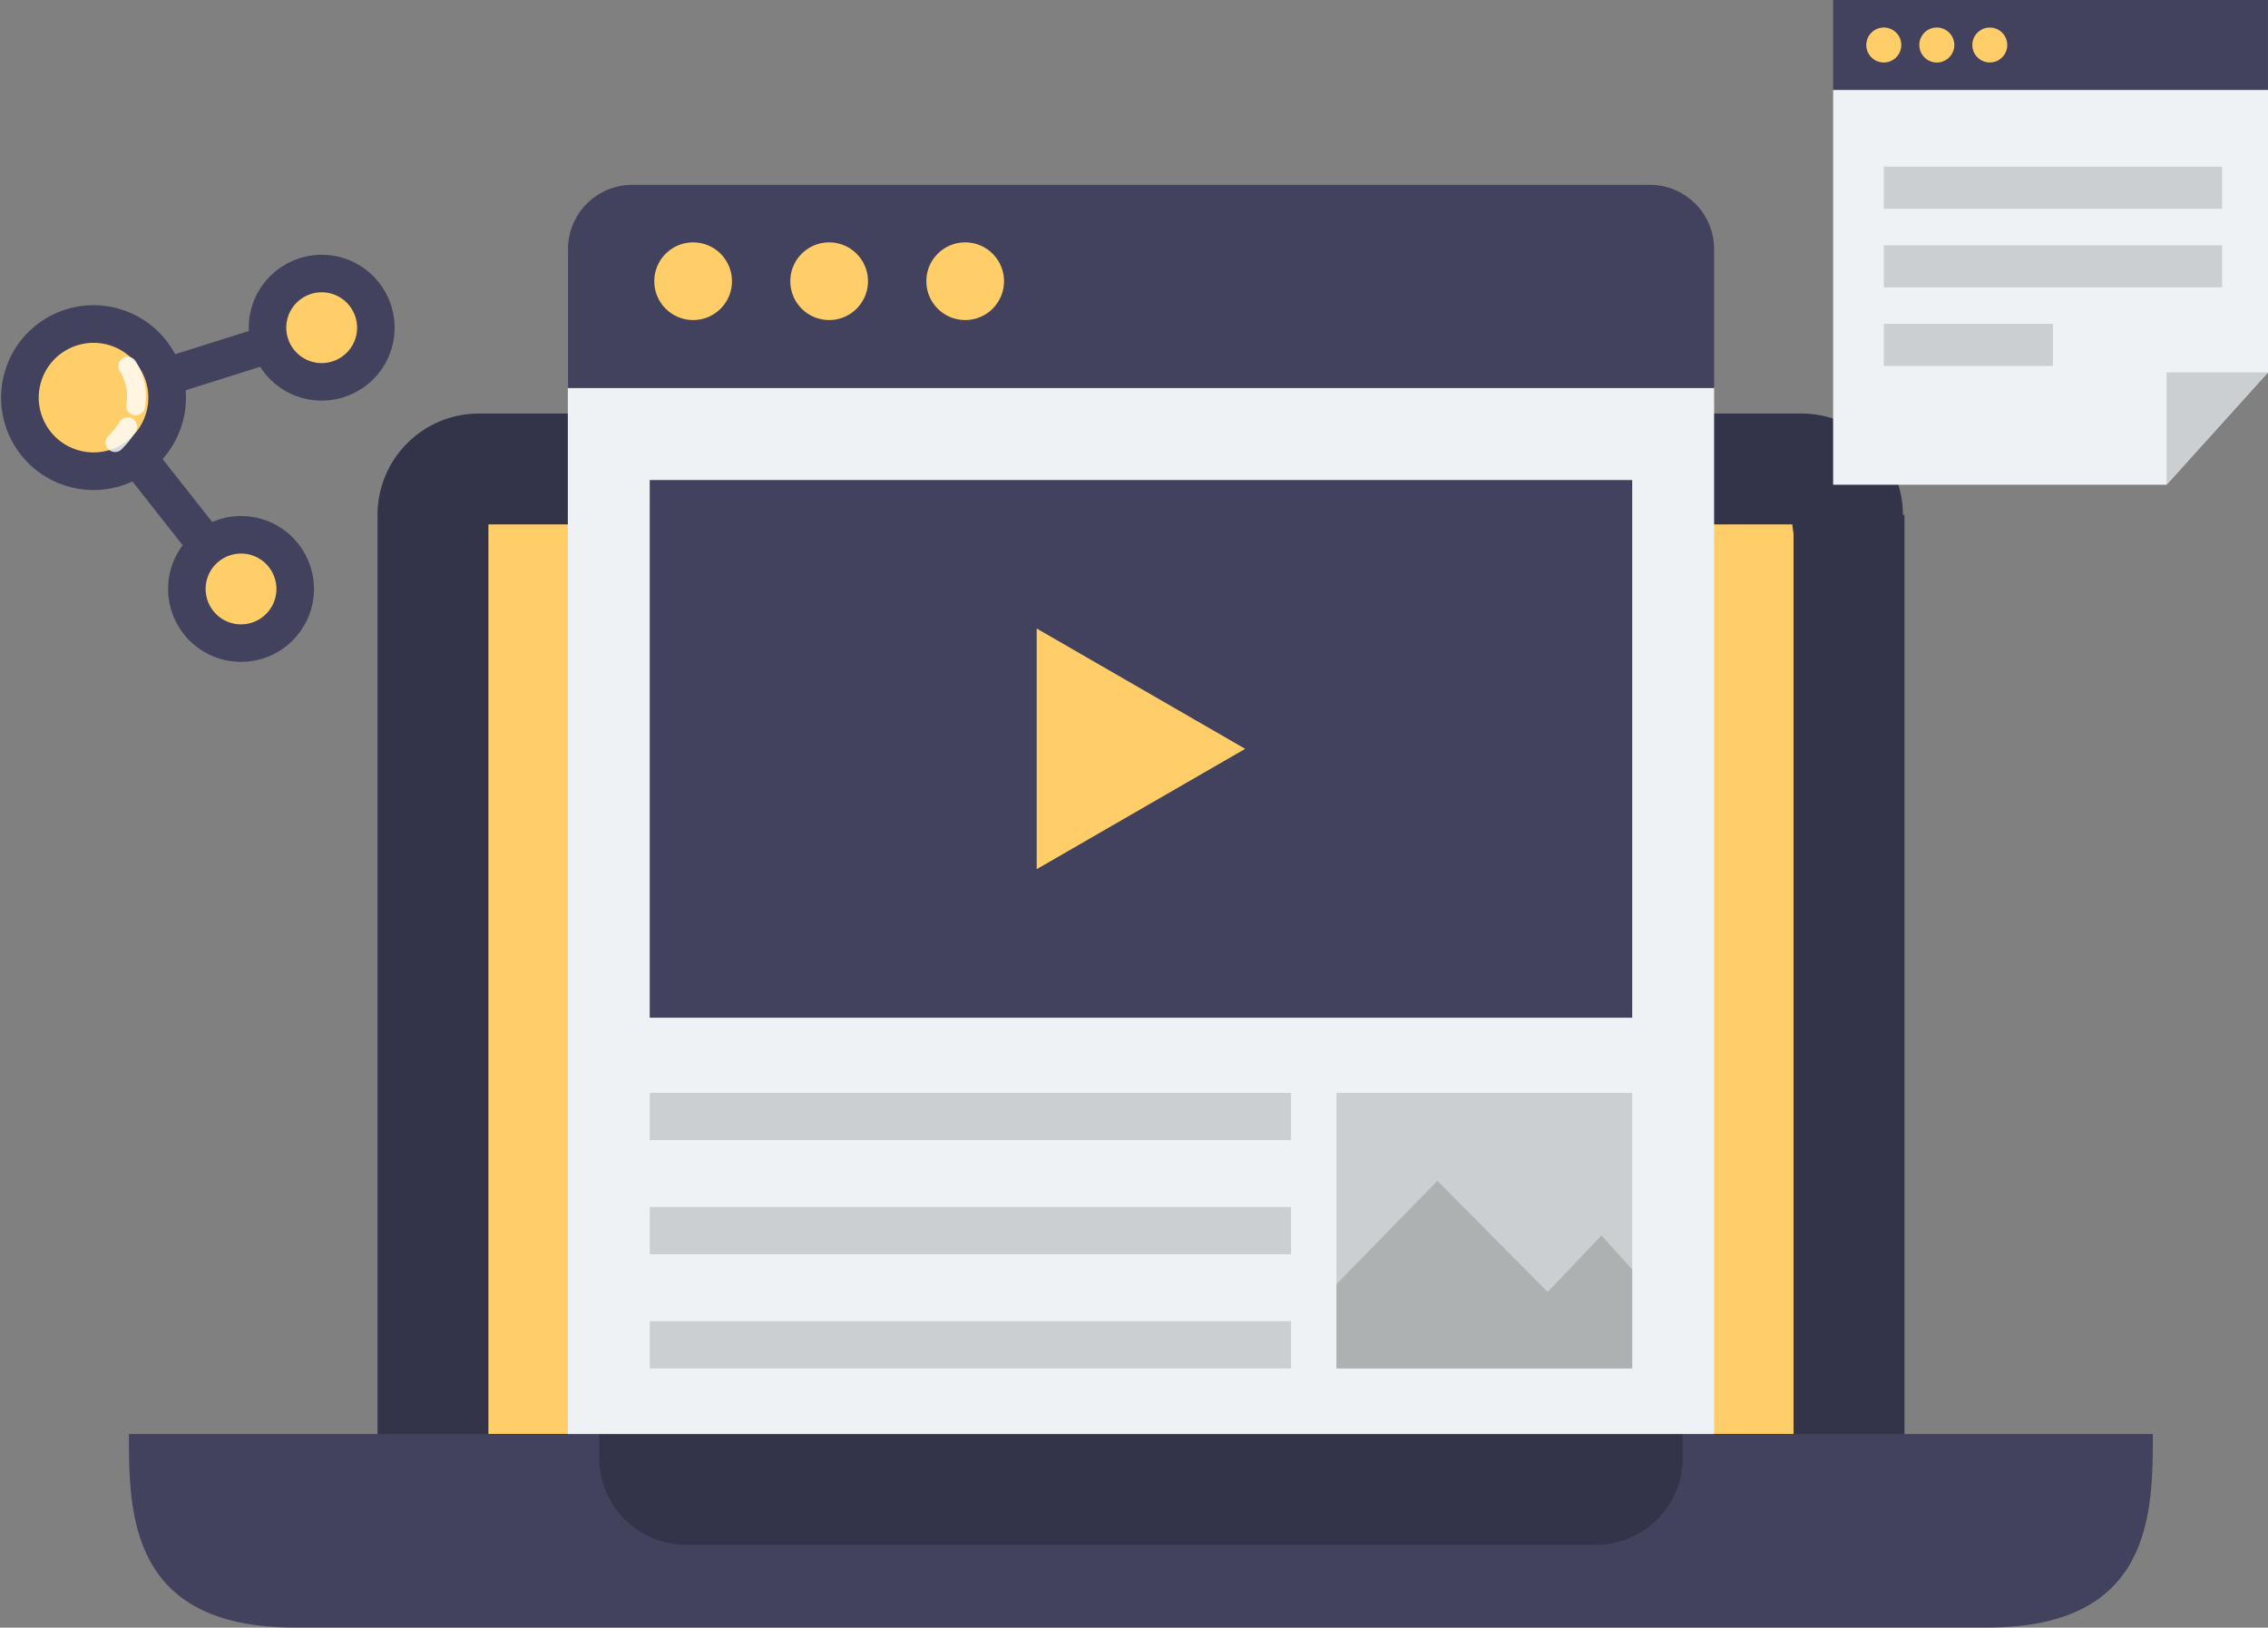
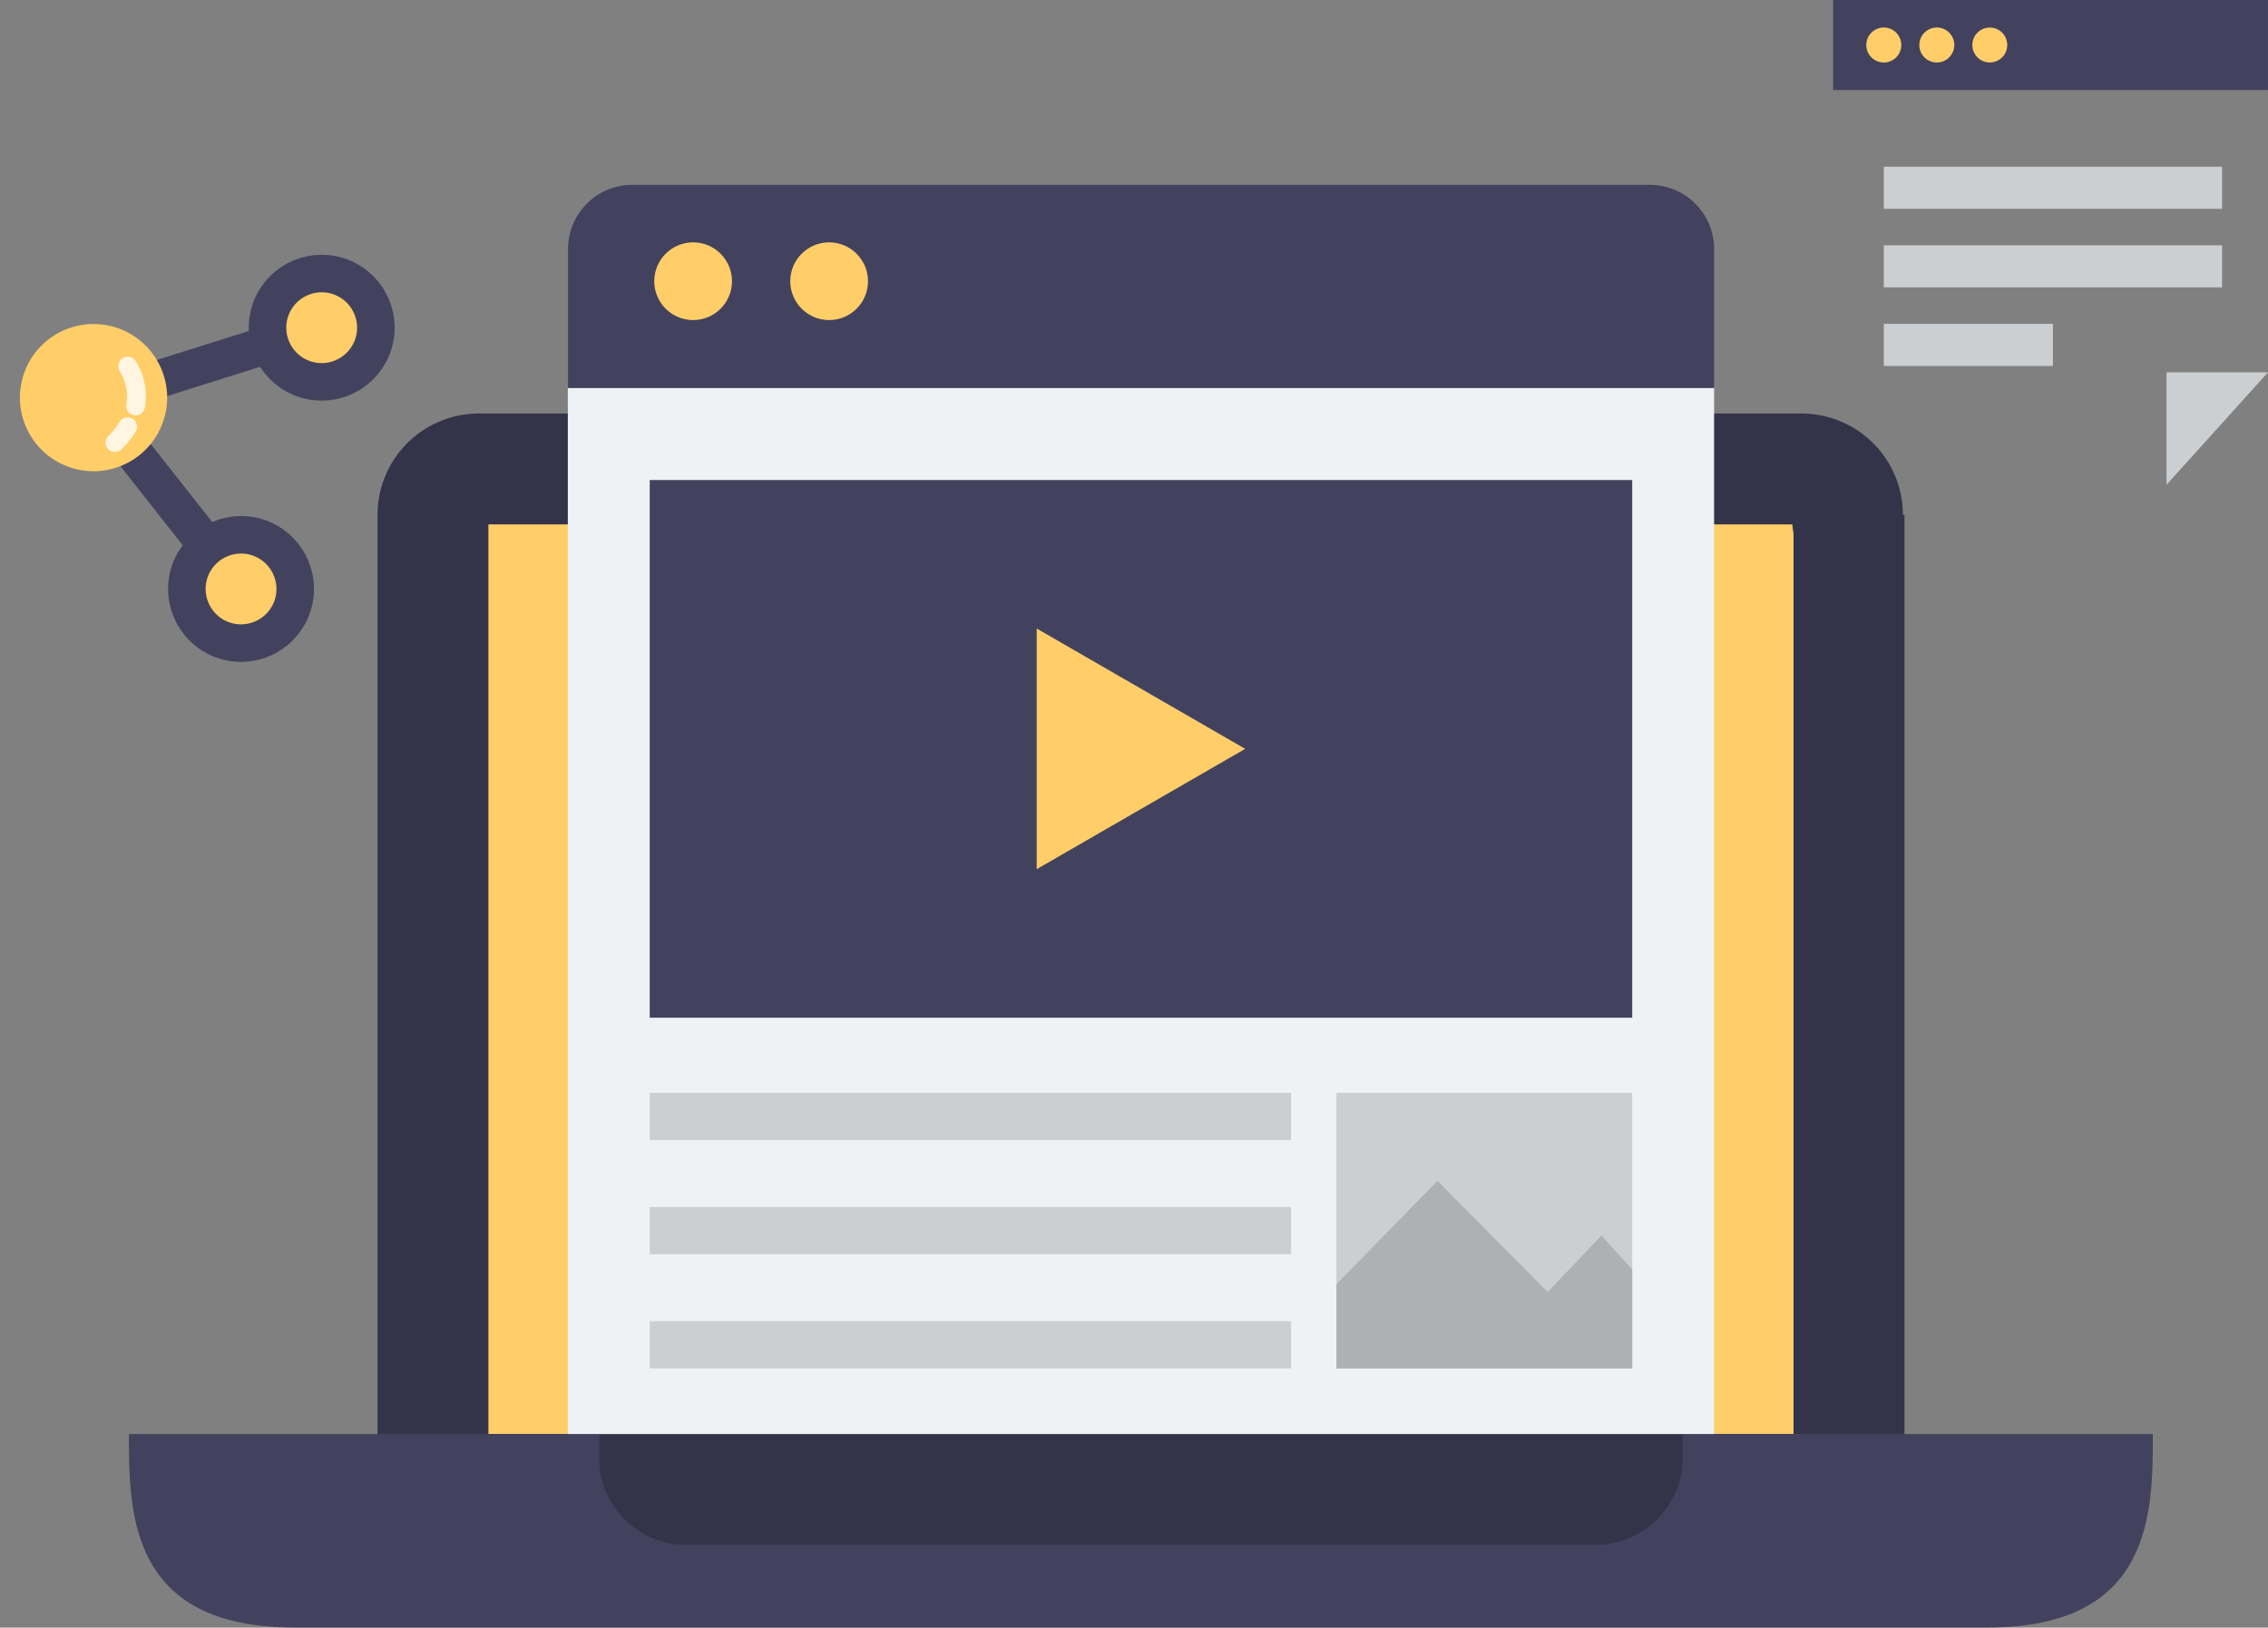
<svg xmlns="http://www.w3.org/2000/svg" viewBox="0 0 604 433.57">
  <rect x="0" y="0" width="604" height="433.57" fill="#808080" stroke="none" />
  <defs>
    <style>.cls-1{fill:#333349;}.cls-2{fill:#ffce69;}.cls-3{fill:#43425e;}.cls-4{fill:#eef2f5;}.cls-5{fill:#cbcfd1;}.cls-6{fill:#aeb1b2;}.cls-7,.cls-8{fill:none;stroke-miterlimit:10;}.cls-7{stroke:#43425e;stroke-width:10px;}.cls-8{stroke:#fff;stroke-linecap:round;stroke-width:5px;opacity:0.8;}</style>
  </defs>
  <title>мета</title>
  <g id="Слой_2" data-name="Слой 2">
    <g id="Layer_1" data-name="Layer 1">
      <path class="cls-1" d="M506.77,137.16a27,27,0,0,0-27-27H127.54a27,27,0,0,0-27,27V411.56H507.19V137.16Z" />
      <path class="cls-2" d="M130.07,382V139.69H477.32c.07.84.18,1.66.32,2.48V382Z" />
      <path class="cls-3" d="M529.33,382h-495c0,20.85,0,51.54,44,51.54h451c44,0,44-30.68,44-51.54Z" />
      <path class="cls-1" d="M159.56,382v6.31a23.22,23.22,0,0,0,23.22,23.22H424.92a23.22,23.22,0,0,0,23.22-23.22V382Z" />
      <rect class="cls-4" x="151.22" y="103.31" width="305.27" height="278.69" />
      <path class="cls-3" d="M439.38,49.24h-271a17.11,17.11,0,0,0-17.11,17.11v37H456.49v-37A17.11,17.11,0,0,0,439.38,49.24Z" />
      <circle class="cls-2" cx="184.59" cy="74.91" r="10.35" />
      <circle class="cls-2" cx="220.81" cy="74.91" r="10.35" />
-       <circle class="cls-2" cx="257.04" cy="74.91" r="10.35" />
      <rect class="cls-3" x="173.03" y="127.87" width="261.65" height="143.23" />
      <rect class="cls-5" x="173.03" y="291.12" width="170.8" height="12.58" />
      <rect class="cls-5" x="173.03" y="321.53" width="170.8" height="12.58" />
      <rect class="cls-5" x="173.03" y="351.94" width="170.8" height="12.58" />
      <rect class="cls-5" x="355.92" y="291.12" width="78.76" height="73.41" />
      <polygon class="cls-6" points="426.48 329.12 412.17 344.17 382.81 314.56 355.92 342.09 355.92 364.53 434.68 364.53 434.68 338.17 426.48 329.12" />
      <polygon class="cls-2" points="276.09 167.43 331.61 199.48 276.09 231.53 276.09 167.43" />
      <polyline class="cls-7" points="64.19 156.89 24.55 106.55 85.67 87.3" />
      <circle class="cls-2" cx="24.55" cy="106.54" r="19.55" transform="matrix(0.29, -0.96, 0.96, 0.29, -84.49, 98.59)" />
      <circle class="cls-2" cx="85.67" cy="87.3" r="14.43" transform="translate(-23.01 143.41) rotate(-72.85)" />
      <circle class="cls-2" cx="64.19" cy="156.89" r="14.43" transform="translate(-104.65 171.96) rotate(-72.85)" />
-       <circle class="cls-7" cx="24.55" cy="106.54" r="19.55" transform="matrix(0.29, -0.96, 0.96, 0.29, -84.49, 98.59)" />
      <circle class="cls-7" cx="85.67" cy="87.3" r="14.43" transform="translate(-23.01 143.41) rotate(-72.85)" />
      <circle class="cls-7" cx="64.19" cy="156.89" r="14.43" transform="translate(-104.65 171.96) rotate(-72.85)" />
      <path class="cls-8" d="M34,113.68a22.45,22.45,0,0,1-3.37,4.22" />
      <path class="cls-8" d="M34,97.53a15,15,0,0,1,2.12,10.61" />
      <rect class="cls-3" x="488.19" width="115.8" height="23.98" />
-       <polygon class="cls-4" points="604 23.98 488.19 23.98 488.19 129.12 576.98 129.12 604 99.19 604 23.98" />
      <polygon class="cls-5" points="576.98 129.12 604 99.19 576.98 99.19 576.98 129.12" />
      <rect class="cls-5" x="501.68" y="44.41" width="90.09" height="11.21" />
      <rect class="cls-5" x="501.68" y="65.34" width="90.09" height="11.21" />
      <rect class="cls-5" x="501.68" y="86.27" width="45.04" height="11.21" />
      <circle class="cls-2" cx="501.68" cy="11.99" r="4.66" />
      <circle class="cls-2" cx="515.8" cy="11.99" r="4.66" />
      <circle class="cls-2" cx="529.91" cy="11.99" r="4.65" />
    </g>
  </g>
</svg>